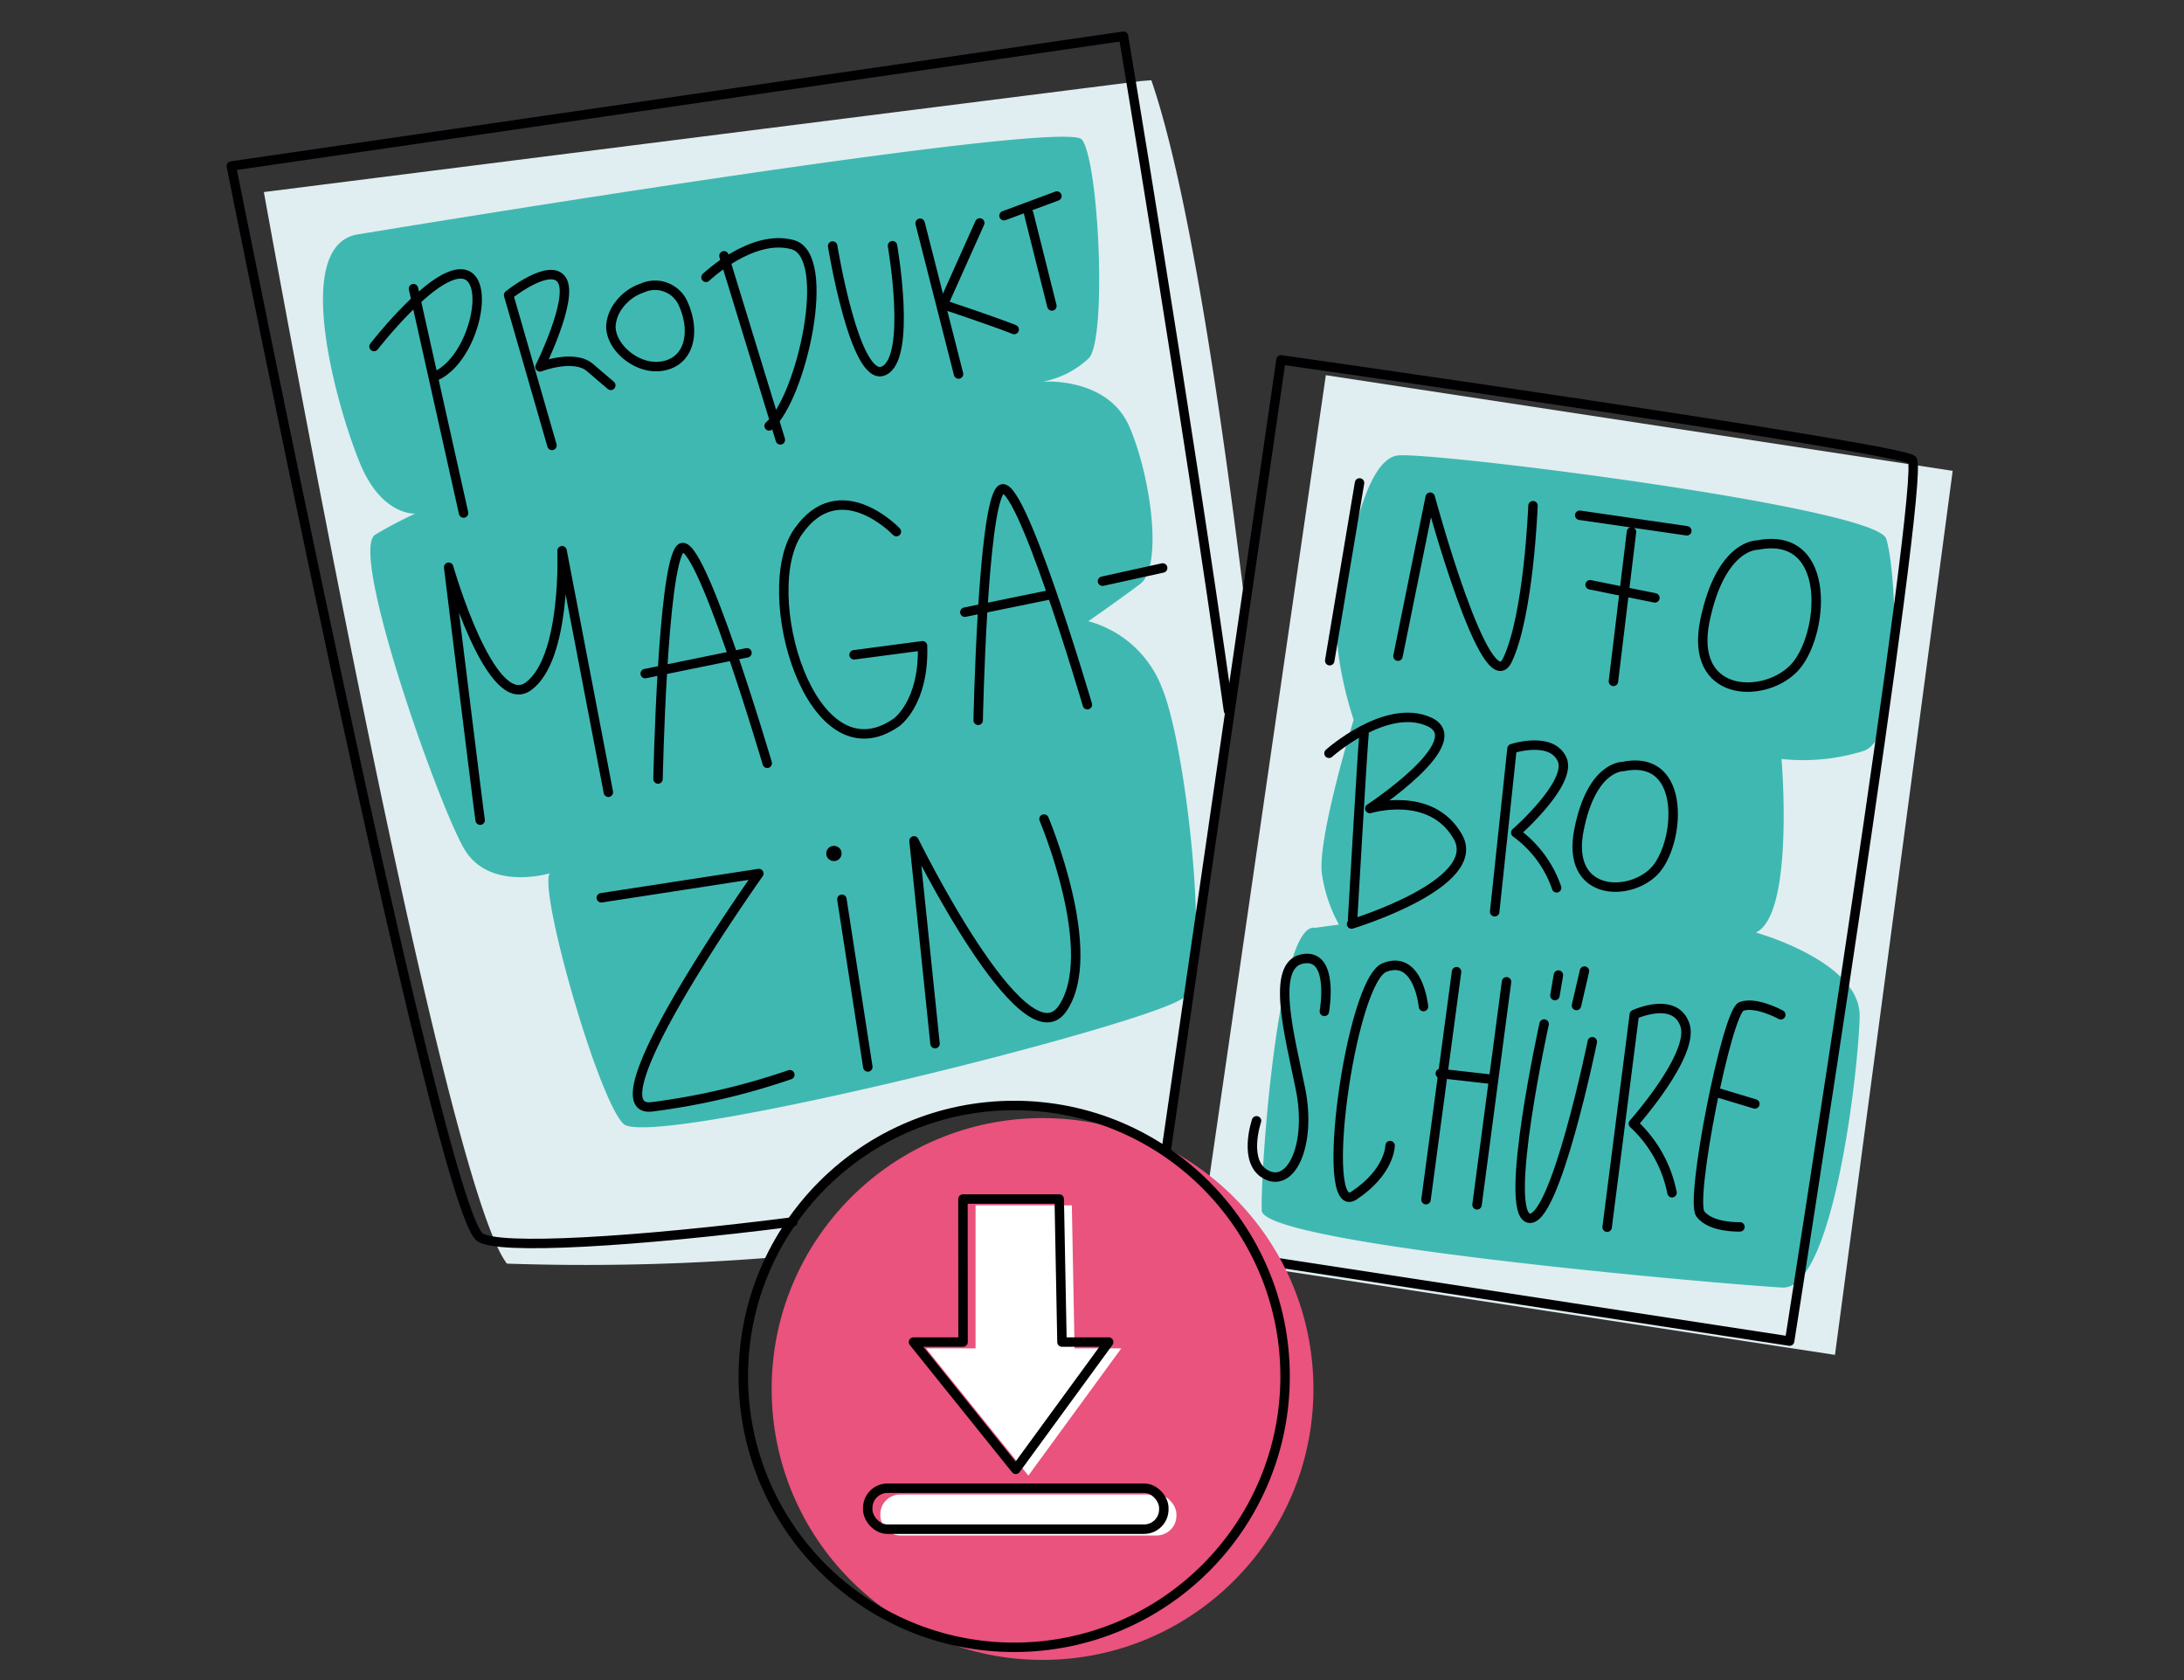
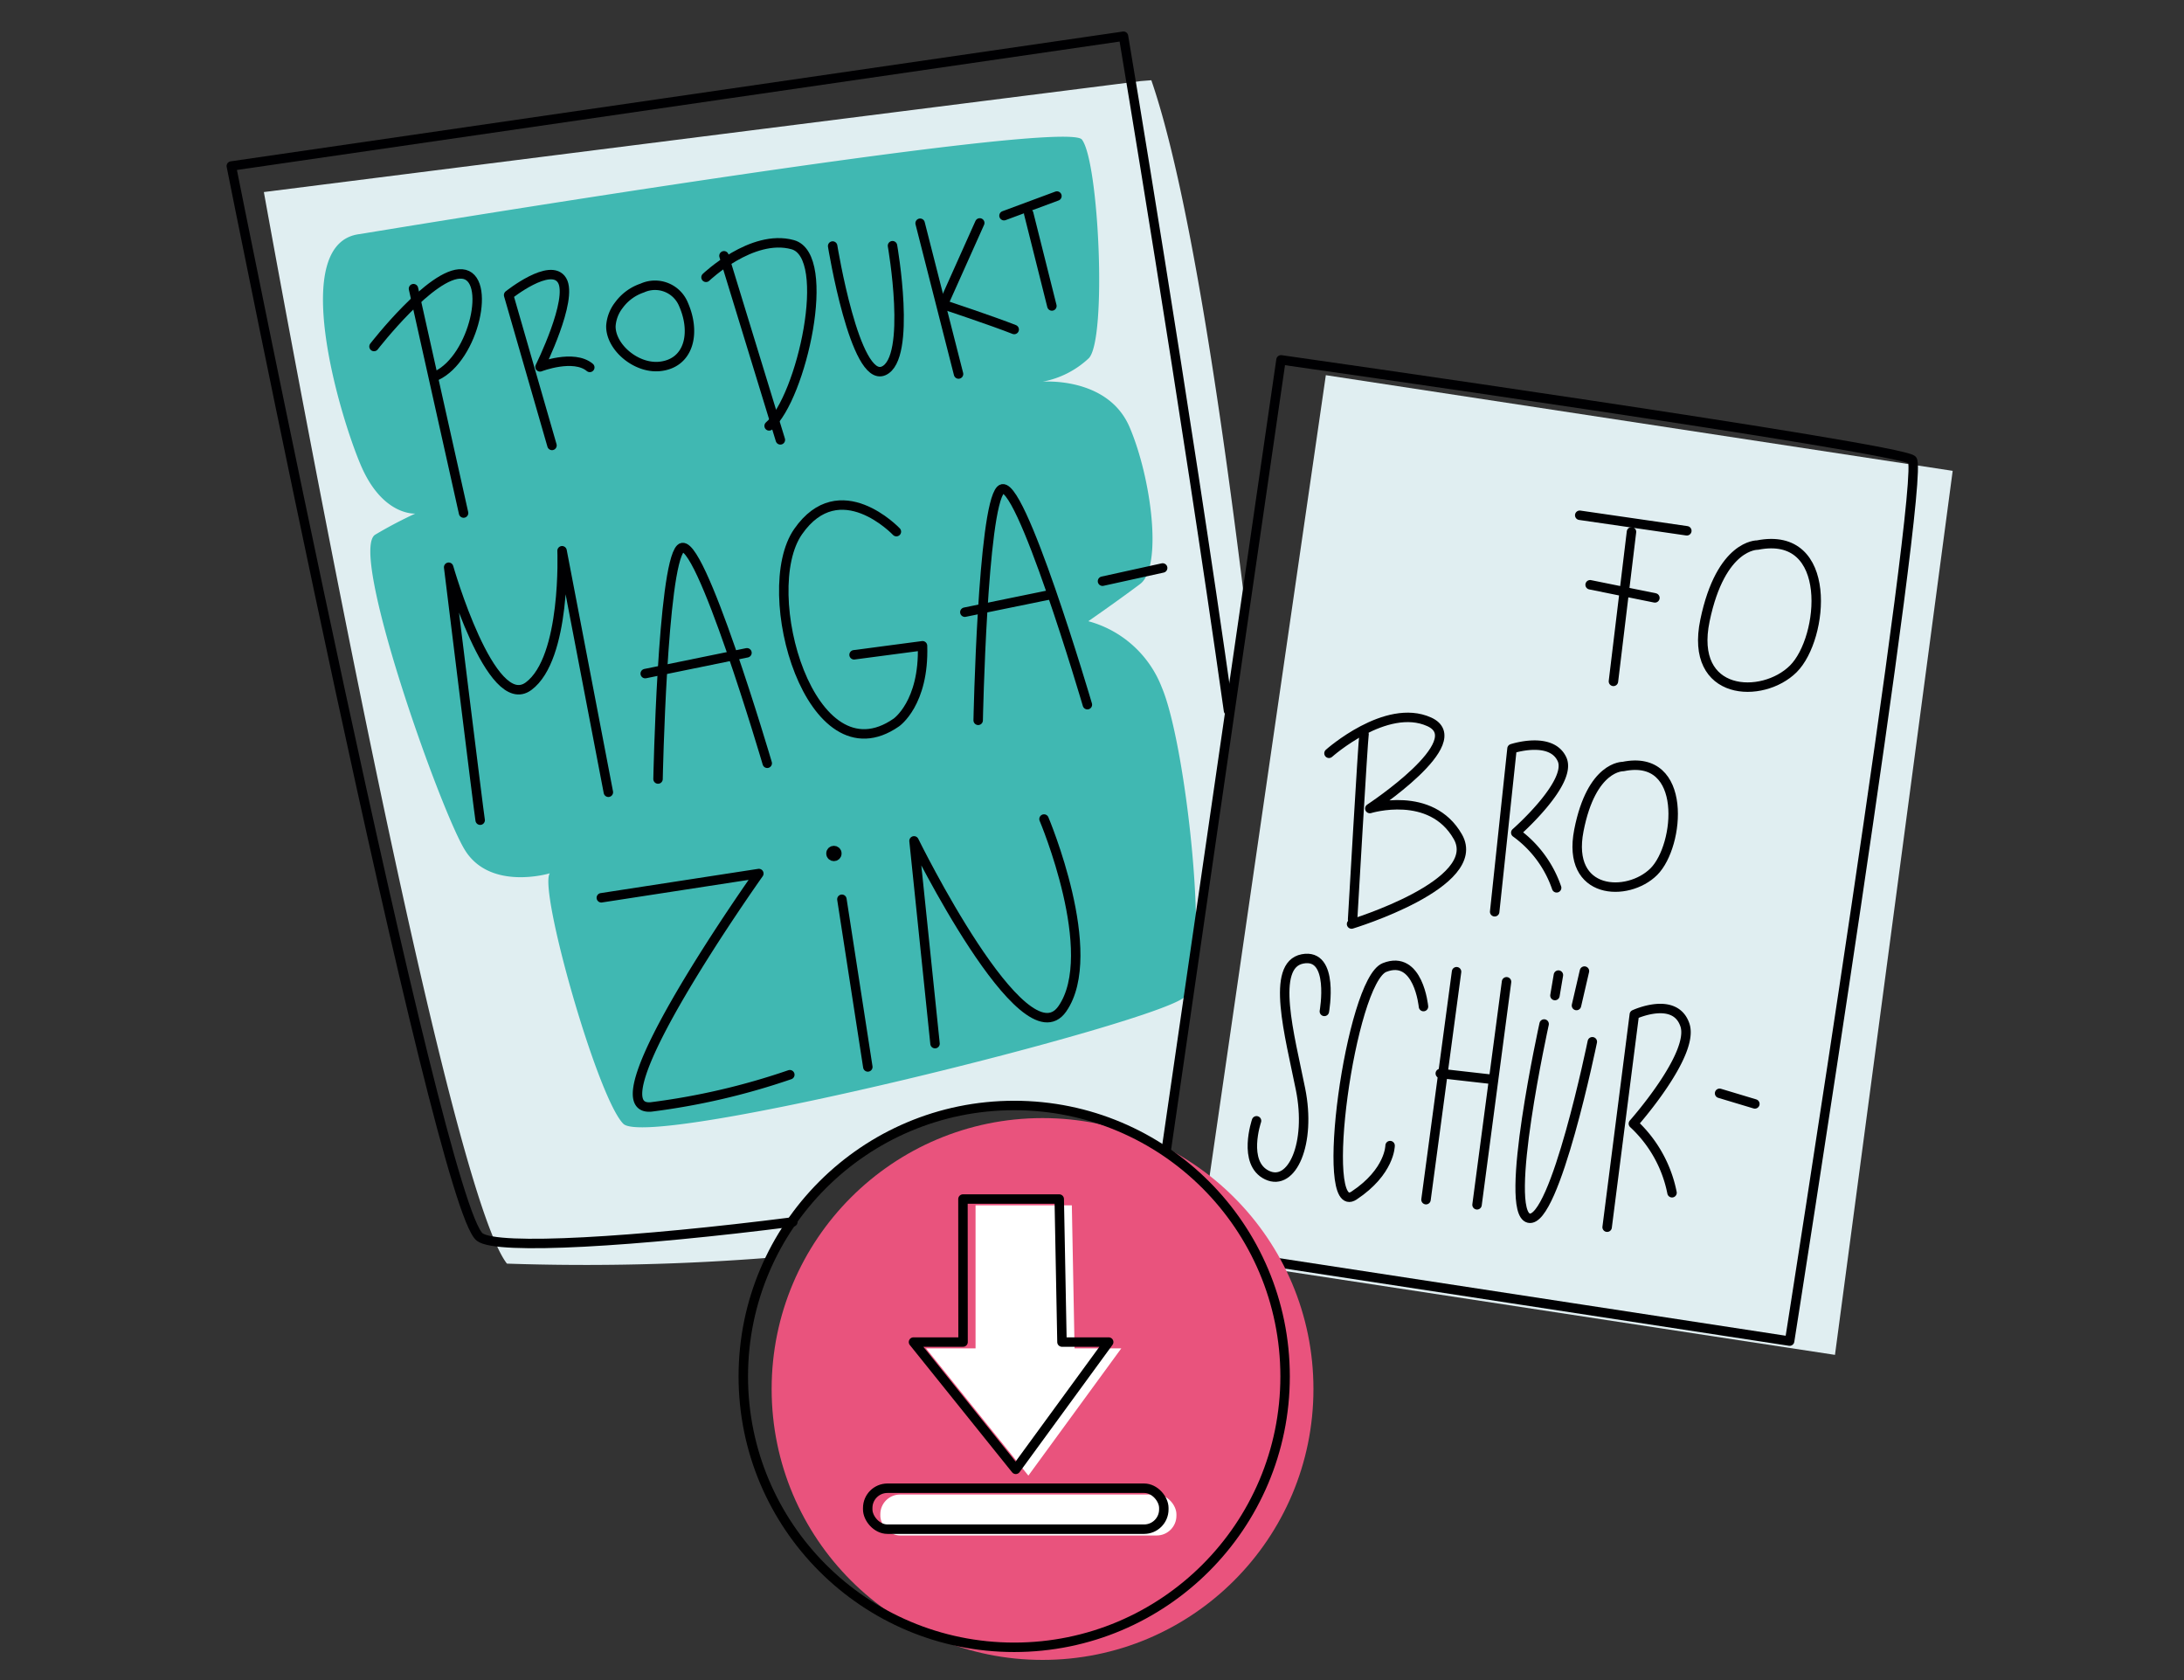
<svg xmlns="http://www.w3.org/2000/svg" id="Ebene_1" data-name="Ebene 1" viewBox="0 0 208 160">
  <rect x="0" y="0" width="208" height="160" fill="#333333" stroke="none" />
  <defs>
    <style>.cls-1{fill:#e0eef1;}.cls-2{fill:#40b8b2;}.cls-3,.cls-7,.cls-8{fill:none;}.cls-3,.cls-4{stroke:#000002;}.cls-3,.cls-4,.cls-8{stroke-linecap:round;stroke-linejoin:round;}.cls-3,.cls-4,.cls-7,.cls-8{stroke-width:0.9px;}.cls-4{fill:#000002;}.cls-5{fill:#e9537d;}.cls-6{fill:#fff;}.cls-7,.cls-8{stroke:#000;}.cls-7{stroke-miterlimit:10;}</style>
  </defs>
  <title>Zeichenfläche 1</title>
  <path class="cls-1" d="M88.45,106.67c10.67-3.14,17.09-.59,22.5,3.21l7.7-51.64c-2.43-20-5.56-40.64-9-50.6l-1,.08L25.13,18.29s16.86,94,23.15,102.05a222.5,222.5,0,0,0,25.22-.58C74.72,117.32,79.32,109.37,88.45,106.67Z" />
  <polygon class="cls-1" points="114.07 119.78 126.27 35.73 185.97 44.84 174.76 129.03 114.07 119.78" />
-   <path class="cls-2" d="M128,56.07s1.48-12.39,5.18-12.7,45.43,4.94,46.45,7.92,1.7,18.92-2.13,20.22a19.32,19.32,0,0,1-7.83.77s1.25,14.79-2.44,16.53c0,0,10,2.77,9.88,8s-2.52,26.06-7.36,25.81-49.41-4.06-49.58-7.33,1.51-27.62,5.08-26.93l2.27-.31a14,14,0,0,1-1.6-4.68c-.59-3.13,3-14.82,3-14.82S126,60.07,128,56.07Z" />
  <path class="cls-2" d="M34.28,22.29s67.13-11.12,68.76-9,2.39,19,.66,20.82a8.76,8.76,0,0,1-4.41,2.24s6.22-.51,8.29,4.33,3.17,13.31,1,14.94-4.93,3.54-4.93,3.54a10.41,10.41,0,0,1,7,6.31c2.32,5.45,4.7,27,2.19,29.46s-51,14.6-53.48,12.09-8.08-22.3-7-23.85c0,0-5.7,1.72-8.11-2.26s-11.1-28.52-8.5-30a41.77,41.77,0,0,1,3.8-2s-3.11.25-5.18-4.59S27.45,23.06,34.28,22.29Z" />
  <path class="cls-3" d="M75.51,116.37c-14.91,1.9-28.15,2.71-29.82,1.44-3.94-3-23.66-102-23.66-102L107,3.45s5.91,35.21,10,64.23" />
  <line class="cls-3" x1="39.38" y1="27.49" x2="44.15" y2="48.86" />
  <path class="cls-3" d="M35.62,33s5.52-7.13,8.38-6.91,1.19,8-2.45,9.7" />
-   <path class="cls-3" d="M52.57,42.42,48.44,28.1s4-3.2,5.09-1.4-2.1,8.24-2.1,8.24,3.2-1.24,4.74.05l2,1.71" />
+   <path class="cls-3" d="M52.57,42.42,48.44,28.1s4-3.2,5.09-1.4-2.1,8.24-2.1,8.24,3.2-1.24,4.74.05" />
  <path class="cls-3" d="M61.17,27.43A2.93,2.93,0,0,1,65.1,29c1.2,2.74.51,5.64-2.31,5.9-2.23.2-4.64-1.85-4.61-3.85a3.61,3.61,0,0,1,.77-2A4.54,4.54,0,0,1,61.17,27.43Z" />
  <line class="cls-3" x1="68.95" y1="24.36" x2="74.32" y2="41.89" />
  <path class="cls-3" d="M67.24,26.41s4.37-4.18,8.25-3.11.84,14.61-2.24,17.26" />
  <path class="cls-3" d="M79.3,23.43s2.12,13.08,4.85,11.89S85,23.4,85,23.4" />
  <line class="cls-3" x1="87.63" y1="21.26" x2="91.29" y2="35.62" />
  <path class="cls-3" d="M93.31,21.23,89.83,29s4.8,1.6,6.76,2.38" />
  <line class="cls-3" x1="97.97" y1="20.33" x2="100.18" y2="29.14" />
  <line class="cls-3" x1="95.62" y1="20.54" x2="100.66" y2="18.67" />
  <path class="cls-3" d="M45.73,78.11c-.11-.59-3-24.09-3-24.09s4,14,7.61,11.33,3.19-12.9,3.19-12.9l4.41,23" />
  <path class="cls-3" d="M62.67,74.19s.41-20.2,2.14-21.95,8.26,20.45,8.26,20.45" />
  <line class="cls-3" x1="61.45" y1="64.15" x2="71.14" y2="62.17" />
  <path class="cls-3" d="M93.16,68.6s.41-20.19,2.14-21.95,8.26,20.46,8.26,20.46" />
  <line class="cls-3" x1="91.89" y1="58.3" x2="100.1" y2="56.62" />
  <path class="cls-3" d="M85.37,50.63s-5.39-5.7-9.36,0,1.19,23.85,9.35,18.18c0,0,2.67-1.83,2.5-7.31l-6.52.86" />
  <line class="cls-3" x1="105" y1="55.35" x2="110.73" y2="54.09" />
  <path class="cls-3" d="M57.27,85.5l15-2.31S56.13,105.91,62,105.42a66,66,0,0,0,13.22-3.07" />
  <path class="cls-3" d="M89.05,99.39l-2-19.31s10.44,21.27,14.12,16S99.43,78,99.43,78" />
  <line class="cls-3" x1="80.18" y1="85.64" x2="82.65" y2="101.61" />
  <circle class="cls-4" cx="79.42" cy="81.28" r="0.28" />
  <path class="cls-3" d="M126.13,96.32s1-5.59-2.08-5-1.23,7.24-.19,12.41-.81,9.32-3.19,8.18-1-5.17-1-5.17" />
  <path class="cls-3" d="M109.78,118.43,122,34.27s58.73,8.36,60.11,9.52-11.67,83.93-11.67,83.93Z" />
-   <line class="cls-3" x1="129.48" y1="45.99" x2="126.64" y2="62.92" />
-   <path class="cls-3" d="M133.14,62.49l3.07-15.14s5.33,19.76,7.36,15.5S146,48.16,146,48.16" />
  <line class="cls-3" x1="155.38" y1="50.65" x2="153.66" y2="64.89" />
  <line class="cls-3" x1="150.45" y1="49.07" x2="160.65" y2="50.55" />
  <line class="cls-3" x1="151.44" y1="55.69" x2="157.61" y2="56.94" />
  <path class="cls-3" d="M167.38,51.91s-3.48-.12-5,7.17,5.48,7.53,8.41,4.62S174.67,50.47,167.38,51.91Z" />
  <path class="cls-3" d="M154.58,73s-3-.11-4.21,6.08,4.66,6.4,7.14,3.93S160.78,71.72,154.58,73Z" />
  <path class="cls-3" d="M129.91,69.93c-.1.48-1.09,17.63-1.09,17.63" />
  <path class="cls-3" d="M126.57,71.74s5.44-4.85,9.54-3S130.46,77,130.46,77s5.82-1.8,8.38,2.68S128.72,88,128.72,88" />
  <path class="cls-3" d="M142.35,86.83,144,71.3s3.72-1.23,4.76,1-4.4,7-4.4,7a10.77,10.77,0,0,1,3.89,5.25" />
  <path class="cls-3" d="M153.06,116.87l2.59-20.25s3.88-1.81,4.82,1-4.91,9.39-4.91,9.39a12.18,12.18,0,0,1,3.68,6.58" />
  <path class="cls-3" d="M135.57,95.86s-.47-5-3.71-3.72-6.35,24-2.91,21.72,3.44-4.76,3.44-4.76" />
  <line class="cls-3" x1="138.72" y1="92.54" x2="135.81" y2="114.25" />
  <line class="cls-3" x1="143.48" y1="93.5" x2="140.67" y2="114.74" />
  <line class="cls-3" x1="137.17" y1="102.23" x2="142.11" y2="102.79" />
  <path class="cls-3" d="M147.06,97.52s-3.95,17.92-1.46,18.49,6.05-16.8,6.05-16.8" />
  <line class="cls-3" x1="148.42" y1="92.86" x2="148.09" y2="94.81" />
  <line class="cls-3" x1="150.9" y1="92.48" x2="150.14" y2="95.76" />
-   <path class="cls-3" d="M169.6,96.64s-2.38-1.31-3.76-.79-4.9,18.38-3.91,19.74,3.78,1.25,3.78,1.25" />
  <line class="cls-3" x1="167.13" y1="105.13" x2="163.77" y2="104.12" />
  <circle class="cls-5" cx="99.29" cy="132.28" r="25.8" />
  <rect class="cls-6" x="83.84" y="142.33" width="28.2" height="3.9" rx="1.88" ry="1.88" />
  <path class="cls-6" d="M92.91,114.79h9.17l.26,13.62h4.45l-8.85,12.12-9.75-12.12h4.72Z" />
  <circle class="cls-7" cx="96.59" cy="131.08" r="25.8" />
  <rect class="cls-7" x="82.64" y="141.73" width="28.2" height="3.9" rx="1.88" ry="1.88" />
  <path class="cls-8" d="M91.71,114.19h9.17l.26,13.62h4.45l-8.85,12.12L87,127.81h4.72Z" />
</svg>